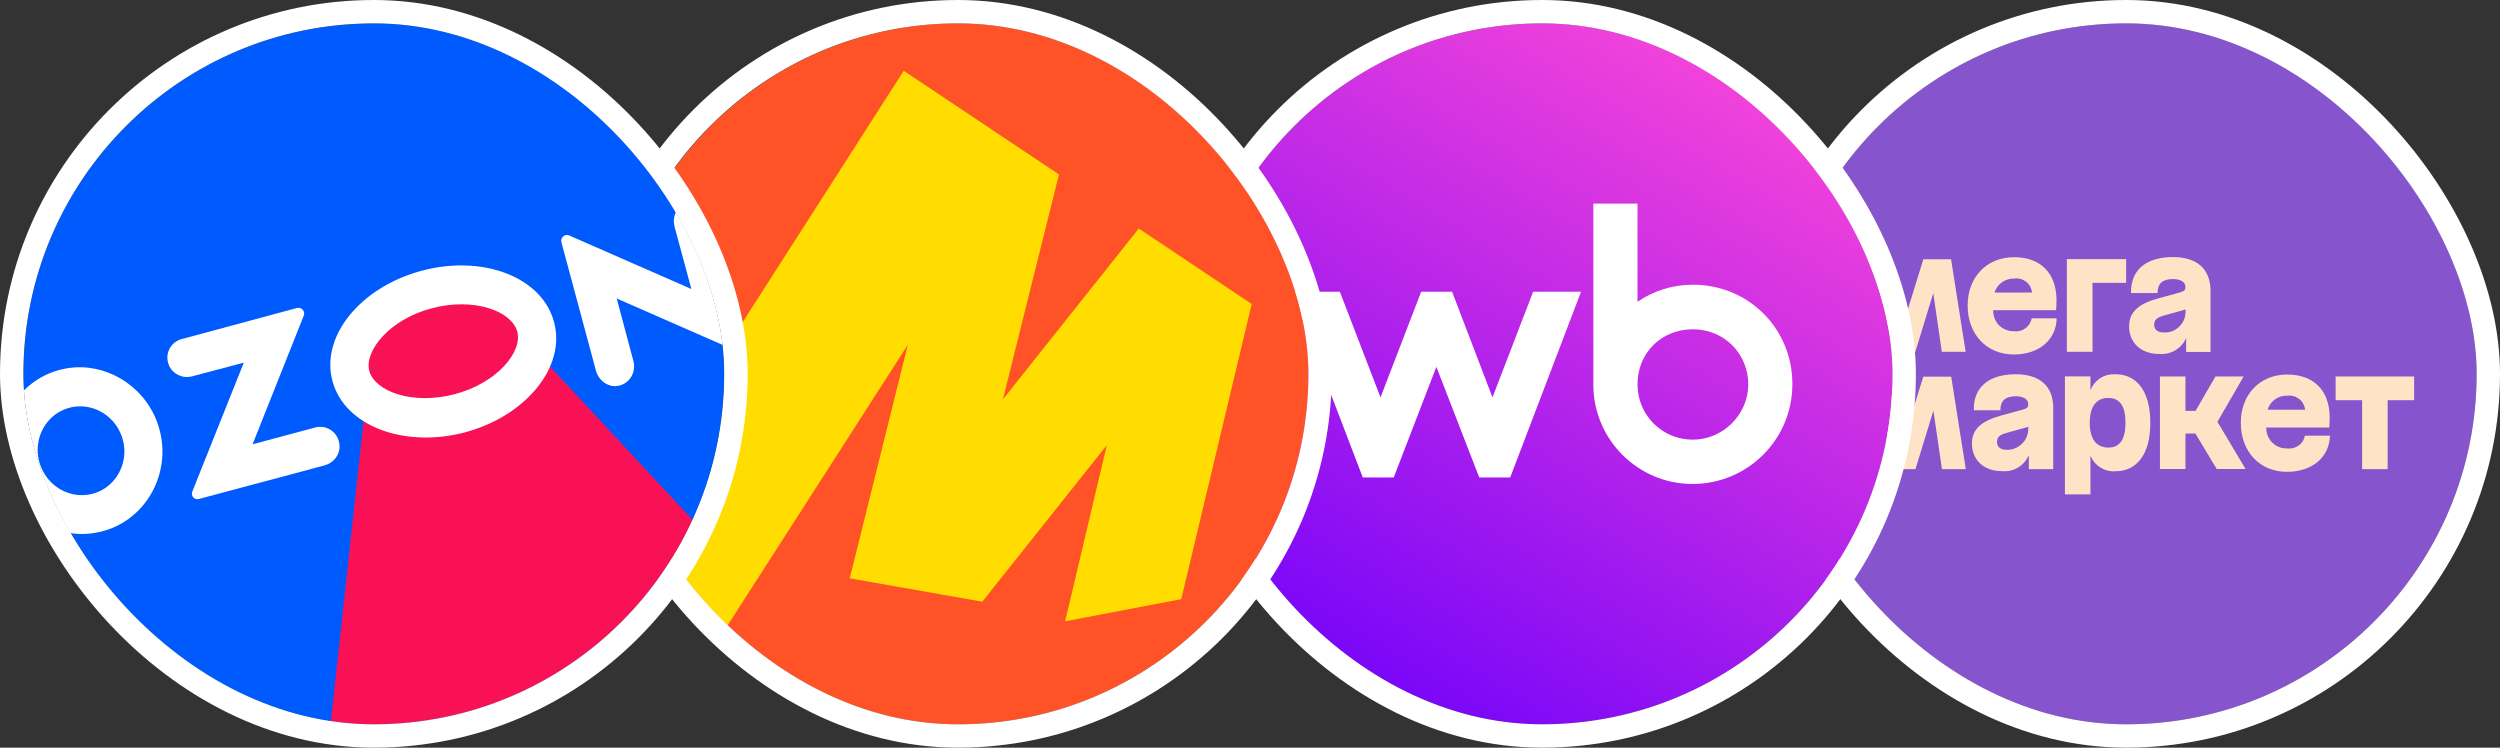
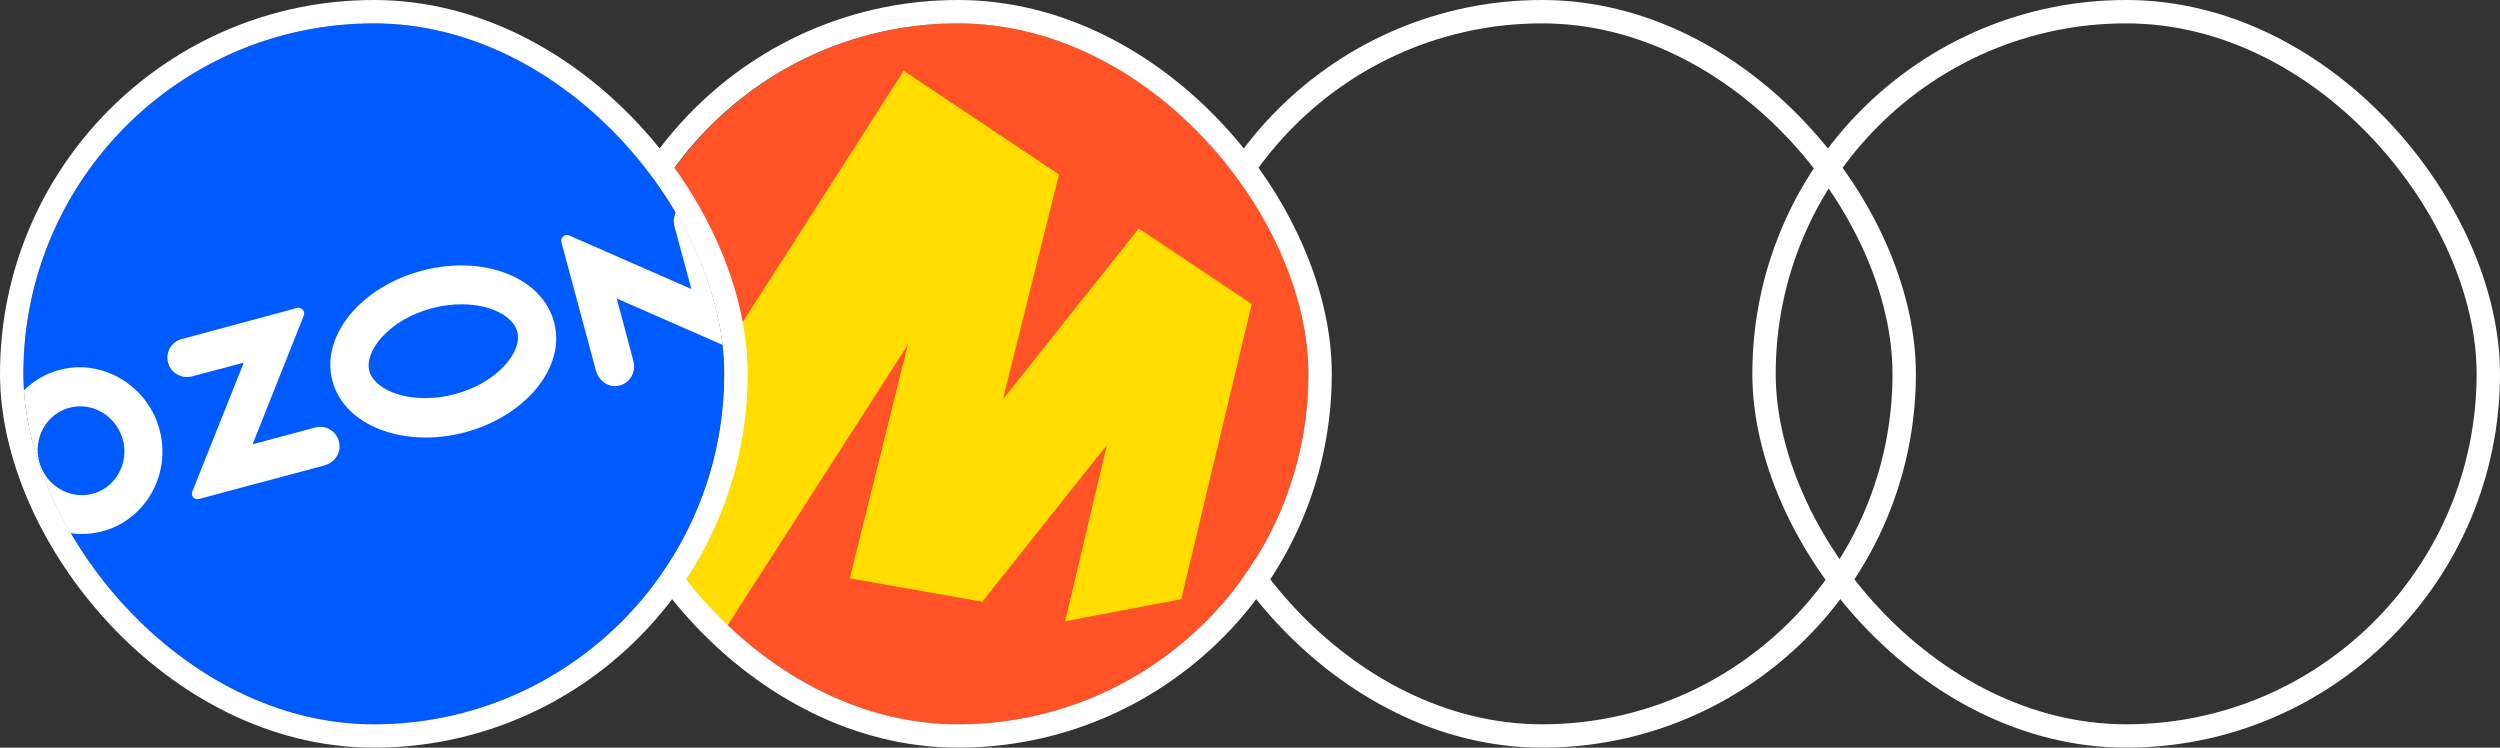
<svg xmlns="http://www.w3.org/2000/svg" width="214" height="64" viewBox="0 0 214 64" fill="none">
  <rect x="0" y="0" width="214" height="64" fill="#333333" stroke="none" />
  <g clip-path="url(#clip0_4769_29)">
    <path fill-rule="evenodd" clip-rule="evenodd" d="M182 2C158 2 152 8 152 32C152 56 158 62 182 62C206 62 212 56 212 32C212 8 206 2 182 2Z" fill="#8654CC" />
    <path d="M176.934 30.116H179.118V24.212H181.998V22.184H176.922V30.116H176.934Z" fill="#FFE3C7" />
    <path d="M172.414 28.352C172.174 28.364 171.934 28.328 171.718 28.232C171.49 28.148 171.298 28.016 171.118 27.848C170.95 27.68 170.818 27.476 170.734 27.248C170.65 27.02 170.614 26.792 170.614 26.552H176.002C176.002 26.552 176.038 26.144 176.038 25.724C176.038 23.324 174.622 22.016 172.402 22.016C170.062 22.016 168.43 23.72 168.43 26.156C168.43 28.592 170.038 30.344 172.378 30.344C174.55 30.344 176.014 29.084 176.05 27.248H173.914C173.854 27.584 173.662 27.896 173.374 28.1C173.11 28.304 172.762 28.4 172.414 28.352ZM172.414 23.84C172.594 23.816 172.774 23.828 172.954 23.876C173.134 23.924 173.29 24.008 173.434 24.116C173.578 24.224 173.698 24.368 173.782 24.524C173.866 24.68 173.926 24.86 173.95 25.04H170.734C170.842 24.68 171.07 24.368 171.382 24.152C171.694 23.936 172.066 23.828 172.438 23.852H172.414V23.84Z" fill="#FFE3C7" />
    <path d="M164.636 22.195L163.136 27.055L161.672 22.195H159.26L158 30.115H160.004L160.76 25.183L162.236 30.115H163.952L165.488 25.099L166.22 30.115H168.26L167.012 22.195H164.636Z" fill="#FFE3C7" />
    <path d="M186.006 22.004C183.678 22.004 182.358 23.144 182.418 25.088H184.686C184.686 24.26 185.118 23.888 186.018 23.888C186.666 23.888 187.074 24.152 187.074 24.56C187.074 24.824 186.978 24.92 186.582 25.04L184.782 25.532C183.03 26 182.25 26.732 182.25 27.932C182.25 29.348 183.282 30.296 184.794 30.296C185.274 30.344 185.766 30.236 186.186 29.996C186.606 29.756 186.942 29.384 187.134 28.928V30.128H189.222V24.836C189.186 22.94 187.974 22.004 186.006 22.004ZM185.226 28.46C184.674 28.46 184.398 28.196 184.398 27.8C184.398 27.404 184.59 27.2 185.19 27.02L187.086 26.492V26.636C187.086 26.876 187.05 27.128 186.954 27.356C186.858 27.584 186.726 27.788 186.546 27.956C186.378 28.124 186.162 28.268 185.934 28.352C185.718 28.436 185.466 28.472 185.226 28.46Z" fill="#FFE3C7" />
    <path d="M199.93 32.228V34.257H202.198V40.16H204.382V34.257H206.65V32.228H199.93Z" fill="#FFE3C7" />
    <path d="M192.055 32.228H189.643L187.939 35.169H187.075V32.228H184.891V40.148H187.075V37.112H187.927L189.751 40.148H192.223L189.811 36.105L192.055 32.228Z" fill="#FFE3C7" />
    <path d="M172.553 32.035C170.225 32.035 168.893 33.175 168.965 35.119H171.233C171.233 34.291 171.665 33.919 172.565 33.919C173.213 33.919 173.621 34.195 173.621 34.603C173.621 34.855 173.525 34.963 173.117 35.071L171.317 35.563C169.577 36.043 168.797 36.763 168.797 37.963C168.797 39.379 169.829 40.327 171.341 40.327C171.821 40.375 172.313 40.279 172.733 40.027C173.153 39.775 173.477 39.403 173.669 38.959V40.159H175.757V34.855C175.733 32.983 174.521 32.035 172.553 32.035ZM171.761 38.503C171.221 38.503 170.945 38.239 170.945 37.831C170.945 37.435 171.137 37.231 171.737 37.063L173.621 36.535V36.667C173.621 36.907 173.585 37.159 173.489 37.387C173.393 37.615 173.261 37.819 173.081 37.987C172.901 38.155 172.697 38.299 172.469 38.383C172.253 38.467 172.001 38.515 171.761 38.503Z" fill="#FFE3C7" />
    <path d="M181.078 32.036C180.622 32.013 180.166 32.12 179.782 32.373C179.398 32.624 179.098 32.984 178.942 33.416V32.217H176.758V42.321H178.942V38.996C179.11 39.416 179.41 39.776 179.794 40.017C180.178 40.257 180.634 40.377 181.078 40.34C182.878 40.34 184.066 38.937 184.066 36.2C184.066 33.453 182.89 32.036 181.078 32.036ZM180.478 38.312C179.482 38.312 178.882 37.629 178.882 36.188C178.882 34.748 179.482 34.065 180.466 34.065C181.45 34.065 181.942 34.748 181.942 36.188C181.942 37.629 181.438 38.312 180.478 38.312Z" fill="#FFE3C7" />
    <path d="M164.636 32.228L163.136 37.077L161.672 32.228H159.26L158 40.16H160.004L160.76 35.228L162.248 40.16H163.964L165.5 35.145L166.232 40.16H168.272L167.024 32.24H164.636V32.228Z" fill="#FFE3C7" />
    <path d="M195.785 38.385C195.545 38.397 195.305 38.361 195.089 38.264C194.861 38.181 194.669 38.048 194.501 37.88C194.333 37.712 194.201 37.508 194.117 37.292C194.033 37.065 193.985 36.837 193.997 36.596H199.385C199.385 36.596 199.421 36.188 199.421 35.769C199.421 33.368 198.005 32.06 195.785 32.06C193.445 32.06 191.812 33.764 191.812 36.2C191.812 38.636 193.421 40.389 195.761 40.389C197.933 40.389 199.397 39.129 199.445 37.292H197.297C197.237 37.641 197.045 37.941 196.757 38.145C196.481 38.337 196.133 38.432 195.785 38.385ZM195.785 33.873C195.965 33.849 196.145 33.861 196.325 33.908C196.505 33.956 196.661 34.041 196.805 34.148C196.949 34.257 197.069 34.401 197.153 34.556C197.237 34.712 197.297 34.892 197.321 35.072H194.105C194.213 34.712 194.441 34.401 194.753 34.172C195.065 33.956 195.437 33.849 195.809 33.873H195.785Z" fill="#FFE3C7" />
  </g>
  <rect x="151" y="1" width="62" height="62" rx="31" stroke="white" stroke-width="2" />
  <g clip-path="url(#clip1_4769_29)">
    <path d="M102 30.168C102 20.308 102 15.378 103.919 11.612C105.607 8.3 108.3 5.607 111.612 3.919C115.378 2 120.308 2 130.168 2H133.832C143.692 2 148.622 2 152.388 3.919C155.7 5.607 158.393 8.3 160.081 11.612C162 15.378 162 20.308 162 30.168V33.832C162 43.692 162 48.622 160.081 52.388C158.393 55.7 155.7 58.393 152.388 60.081C148.622 62 143.692 62 133.832 62H130.168C120.308 62 115.378 62 111.612 60.081C108.3 58.393 105.607 55.7 103.919 52.388C102 48.622 102 43.692 102 33.832V30.168Z" fill="url(#paint0_linear_4769_29)" />
-     <path d="M144.909 24.37C143.137 24.37 141.537 24.908 140.171 25.829V17.428H136.391V32.921C136.391 37.635 140.212 41.428 144.888 41.428C149.563 41.428 153.427 37.657 153.427 32.877C153.427 28.097 149.648 24.37 144.909 24.37ZM127.757 34.016L124.299 24.973H121.652L118.172 34.016L114.693 24.973H110.57L116.655 40.873H119.303L122.953 31.402L126.625 40.873H129.272L135.337 24.973H131.237L127.757 34.016ZM144.89 37.636C142.327 37.636 140.171 35.58 140.171 32.9C140.171 30.22 142.199 28.186 144.91 28.186C147.622 28.186 149.65 30.307 149.65 32.9C149.65 35.493 147.493 37.636 144.89 37.636Z" fill="white" />
  </g>
  <rect x="101" y="1" width="62" height="62" rx="31" stroke="white" stroke-width="2" />
  <g clip-path="url(#clip2_4769_29)">
    <path d="M82 62C65.45 62 52 48.602 52 32.054C52 15.504 65.45 2 82 2C98.548 2 112 15.504 112 32.054C112 48.602 98.548 62 82 62Z" fill="#FF5226" />
    <path d="M77.359 6.059L43.891 58.279H59.233L78.567 28.179L78.095 27.965L72.735 49.505L84.083 51.505L95.747 36.845L95.115 36.531L91.175 53.183L101.115 51.289L107.147 26.023L97.479 19.559L84.819 35.479L85.449 35.795L90.649 14.935L77.359 6.059Z" fill="#FFDD00" />
  </g>
  <rect x="51" y="1" width="62" height="62" rx="31" stroke="white" stroke-width="2" />
  <g clip-path="url(#clip3_4769_29)">
    <path d="M32 2C48.56 2 62 15.44 62 32C62 48.56 48.56 62 32 62C15.44 62 2 48.56 2 32C2 15.44 15.44 2 32 2Z" fill="black" />
-     <path d="M62 2H2V62H62V2Z" fill="#005BFF" />
-     <path fill-rule="evenodd" clip-rule="evenodd" d="M31.55 32.09L30.68 28.669L36.5 24.77L43.46 25.25L44.48 28.579L76.28 62.779L26.57 77.84L31.55 32.09Z" fill="#F91155" />
+     <path d="M62 2H2V62H62Z" fill="#005BFF" />
    <path fill-rule="evenodd" clip-rule="evenodd" d="M8.392 42.109C6.142 43.039 3.622 41.539 3.262 39.049C3.022 37.339 3.952 35.689 5.482 35.059C7.732 34.129 10.252 35.629 10.612 38.119C10.852 39.799 9.922 41.479 8.392 42.109ZM5.782 31.519C1.432 32.209 -1.148 36.829 0.442 41.059C1.612 44.209 4.852 46.159 8.092 45.619C12.442 44.929 15.022 40.309 13.432 36.079C12.232 32.929 8.992 31.009 5.782 31.519Z" fill="white" />
    <path fill-rule="evenodd" clip-rule="evenodd" d="M15.531 29.031C14.541 29.301 14.031 30.411 14.511 31.371C14.871 32.091 15.711 32.421 16.461 32.211L20.871 31.041L16.461 42.081C16.311 42.441 16.641 42.831 17.031 42.711L27.801 39.831C28.551 39.621 29.121 38.931 29.061 38.121C29.001 37.041 27.981 36.321 26.991 36.591L21.621 38.031L26.001 27.021C26.151 26.661 25.821 26.271 25.431 26.361L15.531 29.031Z" fill="white" />
    <path fill-rule="evenodd" clip-rule="evenodd" d="M58.552 17.451C57.862 17.811 57.532 18.621 57.742 19.401L59.182 24.741L48.712 20.151C48.352 20.001 47.962 20.331 48.052 20.721L51.022 31.761C51.232 32.511 51.922 33.081 52.702 33.051C53.782 32.991 54.472 31.971 54.232 30.951L52.792 25.551L63.262 30.141C63.622 30.291 64.012 29.961 63.922 29.571L60.922 18.501C60.652 17.481 59.512 16.941 58.552 17.451Z" fill="white" />
    <path fill-rule="evenodd" clip-rule="evenodd" d="M36.083 23.179C30.833 24.589 27.413 28.819 28.463 32.629C29.483 36.439 34.553 38.389 39.803 37.009C45.053 35.599 48.473 31.369 47.423 27.559C46.403 23.719 41.333 21.769 36.083 23.179ZM36.953 26.389C40.583 25.429 43.793 26.629 44.273 28.369C44.753 30.109 42.563 32.779 38.933 33.739C35.303 34.699 32.093 33.499 31.613 31.759C31.163 30.049 33.323 27.349 36.953 26.389Z" fill="white" />
  </g>
  <rect x="1" y="1" width="62" height="62" rx="31" stroke="white" stroke-width="2" />
  <defs>
    <linearGradient id="paint0_linear_4769_29" x1="122.182" y1="67.182" x2="159" y2="5.818" gradientUnits="userSpaceOnUse">
      <stop stop-color="#6F01FB" />
      <stop offset="1" stop-color="#FF49D7" />
    </linearGradient>
    <clipPath id="clip0_4769_29">
-       <rect x="152" y="2" width="60" height="60" rx="30" fill="white" />
-     </clipPath>
+       </clipPath>
    <clipPath id="clip1_4769_29">
-       <rect x="102" y="2" width="60" height="60" rx="30" fill="white" />
-     </clipPath>
+       </clipPath>
    <clipPath id="clip2_4769_29">
      <rect x="52" y="2" width="60" height="60" rx="30" fill="white" />
    </clipPath>
    <clipPath id="clip3_4769_29">
      <rect x="2" y="2" width="60" height="60" rx="30" fill="white" />
    </clipPath>
  </defs>
</svg>